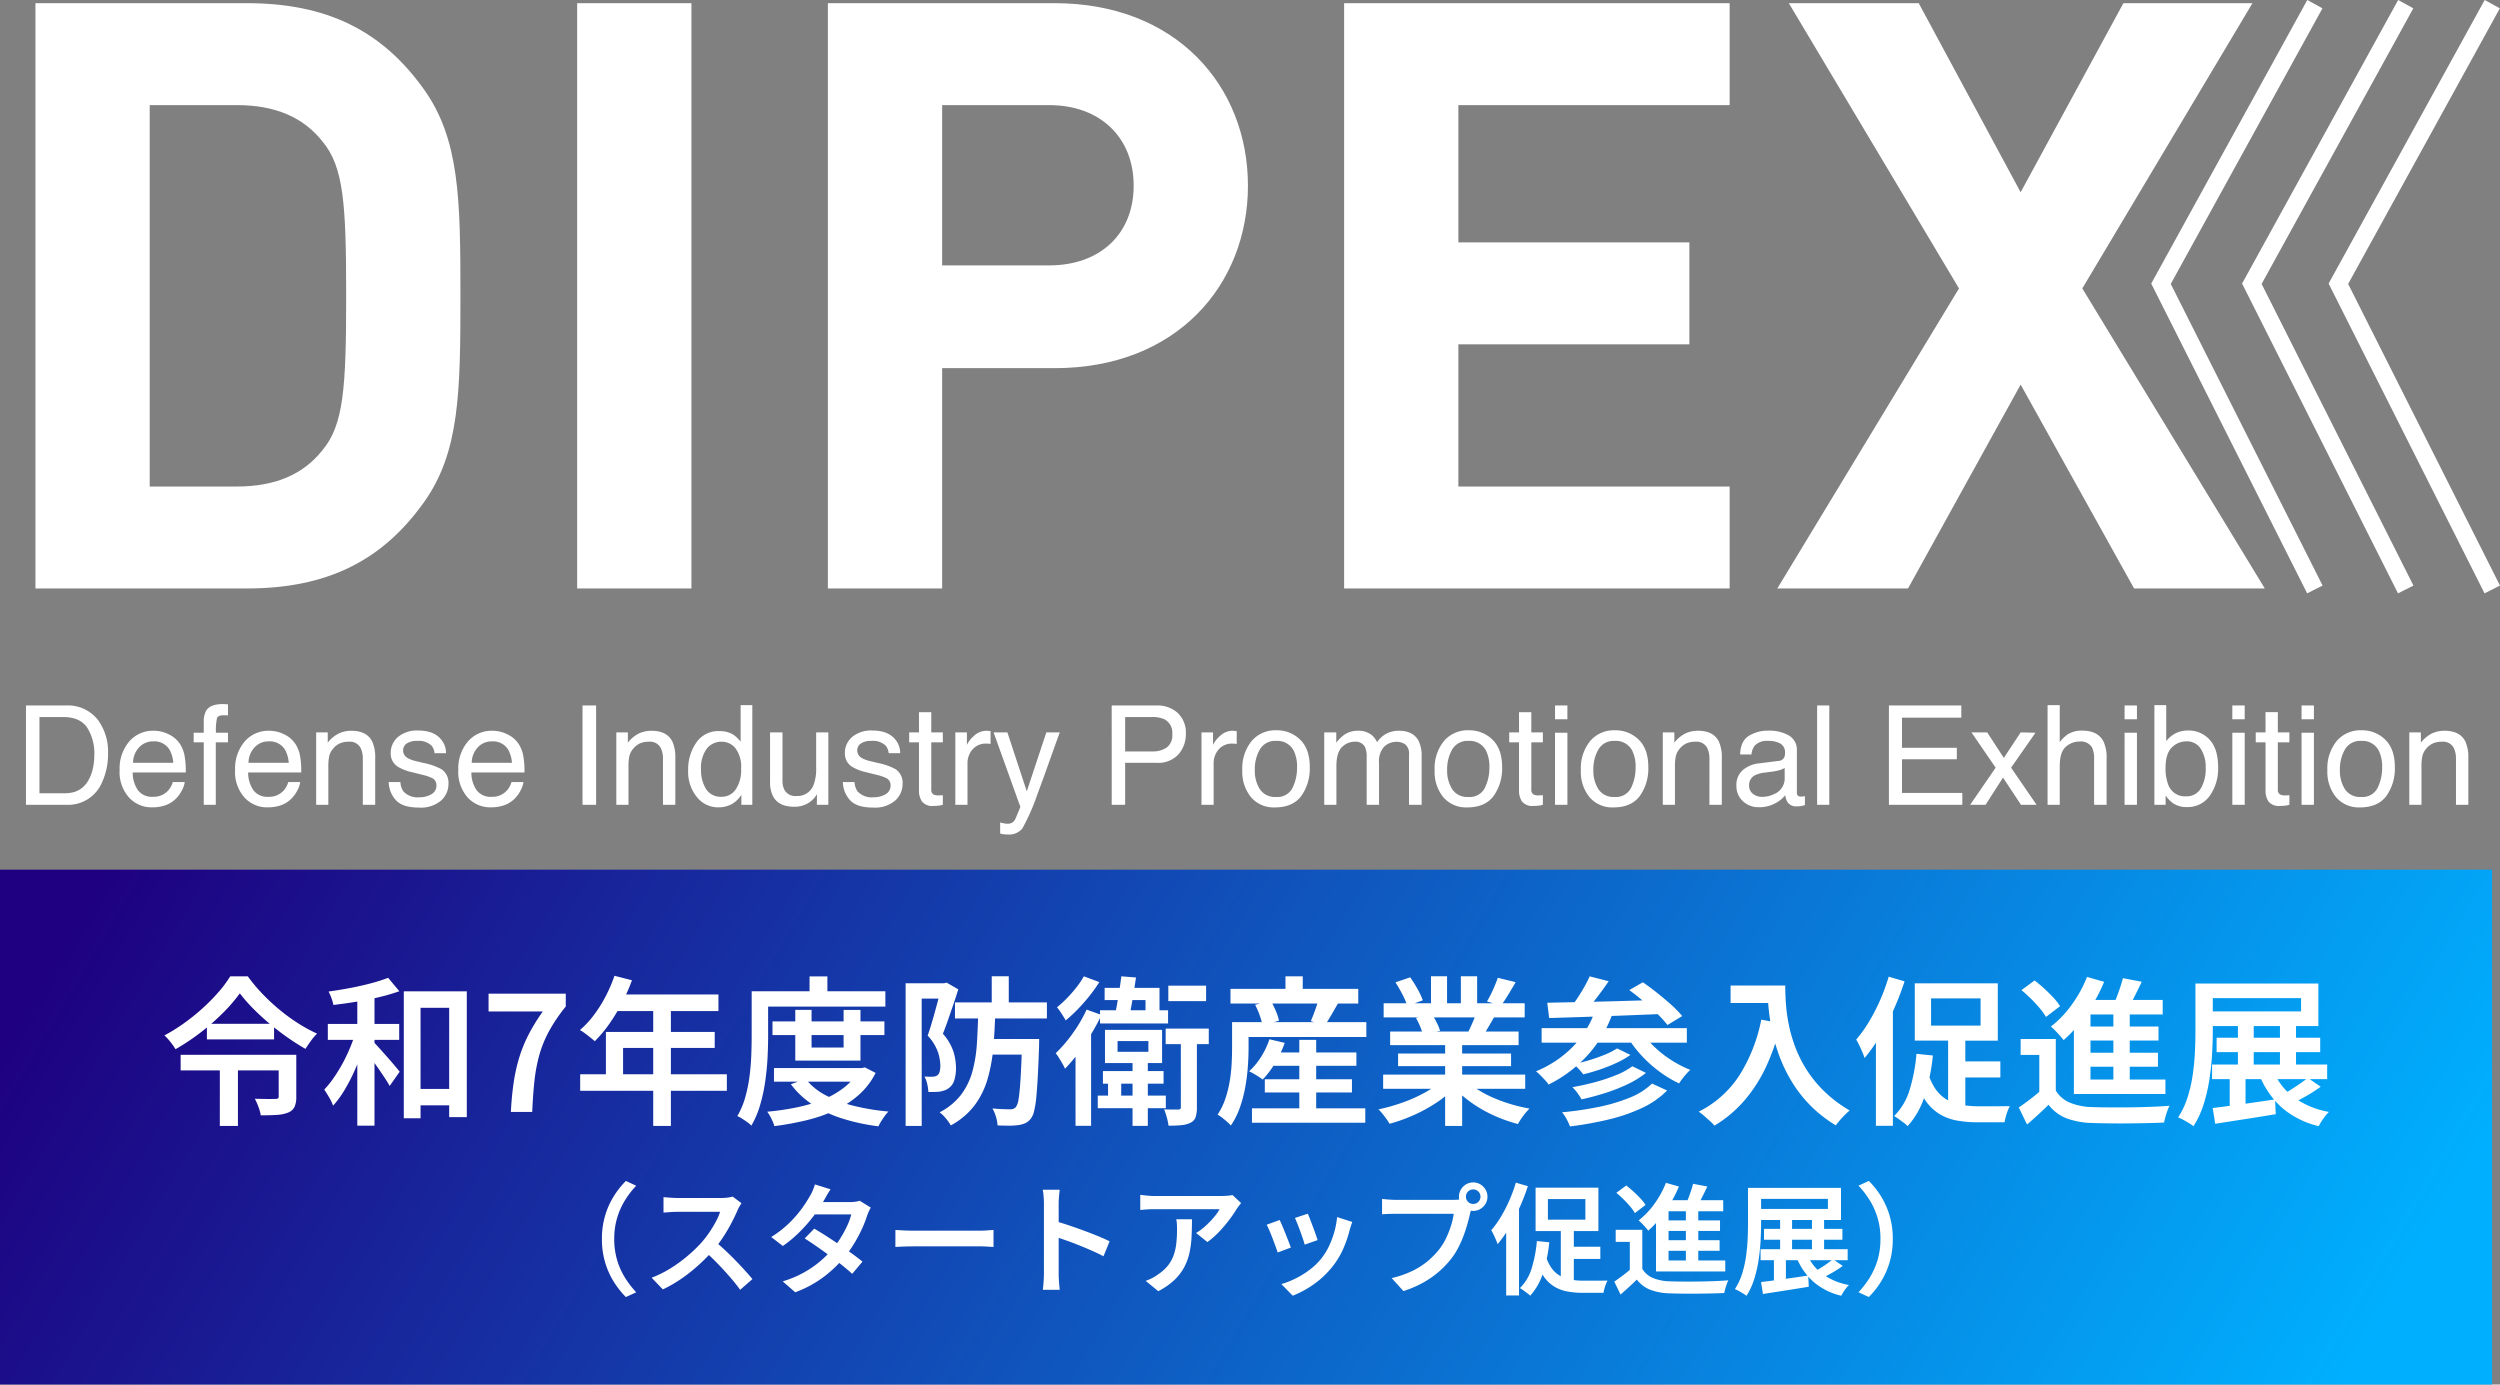
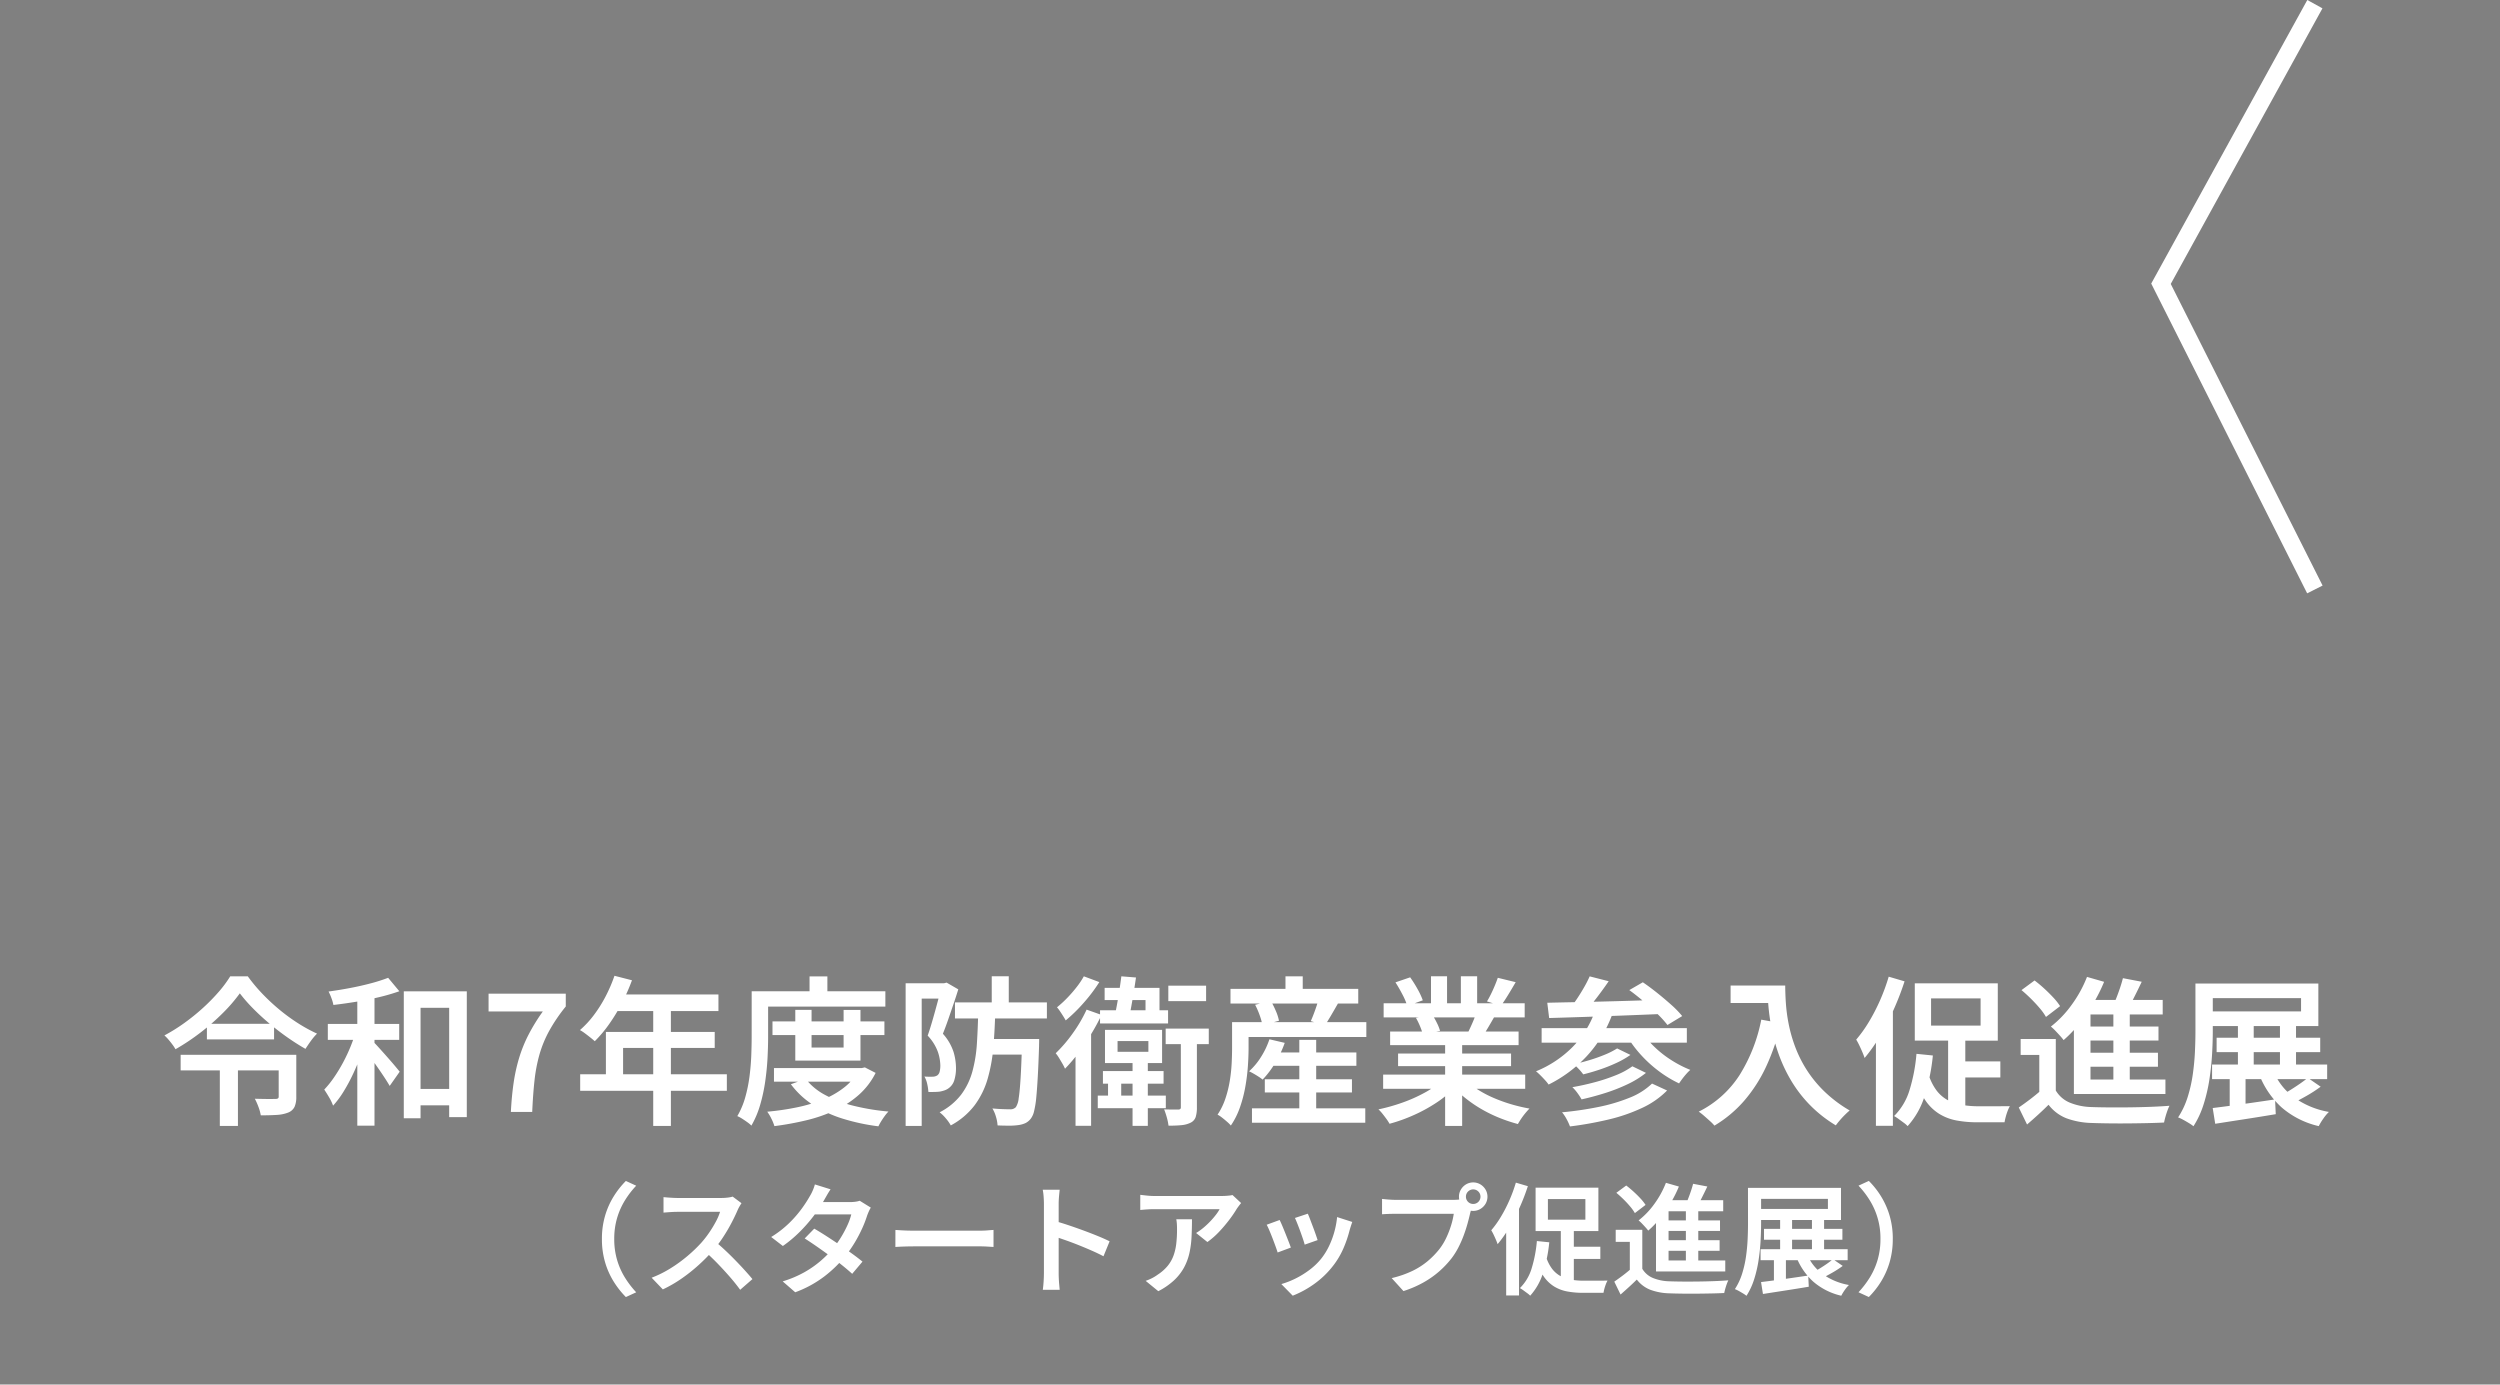
<svg xmlns="http://www.w3.org/2000/svg" width="577.838" height="320.014" viewBox="0 0 577.838 320.014">
  <rect x="0" y="0" width="577.838" height="320.014" fill="#808080" stroke="none" />
  <defs>
    <linearGradient id="a" x1="1" y1="0.5" x2="0" y2="0.379" gradientUnits="objectBoundingBox">
      <stop offset="0" stop-color="#00b0ff" />
      <stop offset="1" stop-color="#1e0080" />
    </linearGradient>
  </defs>
  <g transform="translate(-513 -95.986)">
    <g transform="translate(201.422 -108.252)">
-       <path d="M114-67.64c0-22.42-.19-36.29-8.55-47.88-9.69-13.49-22.42-19.76-40.85-19.76H15.77V0H64.6c18.43,0,31.16-6.27,40.85-19.76C113.81-31.35,114-45.22,114-67.64Zm-26.41,0c0,21.28-.57,29.83-5.51,35.72-4.37,5.51-10.83,8.36-19.76,8.36H42.18v-88.16H62.32c8.93,0,15.39,2.85,19.76,8.36C87.02-97.47,87.59-88.92,87.59-67.64ZM167.39,0V-135.28H140.98V0ZM296.02-93.1c0-22.99-16.53-42.18-44.65-42.18H198.93V0h26.41V-50.92h26.03C279.49-50.92,296.02-70.11,296.02-93.1Zm-26.41,0c0,11.02-7.6,18.43-19.57,18.43h-24.7v-37.05h24.7C262.01-111.72,269.61-104.12,269.61-93.1ZM407.36,0V-23.56h-62.7V-56.43h53.39V-79.99H344.66v-31.73h62.7v-23.56H318.25V0ZM531.05,0,488.87-69.35l39.33-65.93H498.37l-23.75,43.7-23.56-43.7H421.04l39.33,65.93L418.38,0h30.21l26.03-47.12L500.84,0Z" transform="translate(304 340.252)" fill="#fff" />
-       <path d="M11.25-2.656a8.594,8.594,0,0,0,2.594-.328,5.7,5.7,0,0,0,2.969-2.344,9.6,9.6,0,0,0,1.328-3.562,13.589,13.589,0,0,0,.234-2.406,11.205,11.205,0,0,0-1.7-6.625q-1.7-2.359-5.461-2.359H5.7V-2.656Zm-8.672-20.3h9.3a8.763,8.763,0,0,1,7.344,3.359,12.385,12.385,0,0,1,2.328,7.766,15.472,15.472,0,0,1-1.375,6.609A8.483,8.483,0,0,1,11.844,0H2.578Zm29.563,5.844a7.633,7.633,0,0,1,3.453.836,6.368,6.368,0,0,1,2.547,2.164,7.466,7.466,0,0,1,1.125,2.953,19.321,19.321,0,0,1,.25,3.688H27.25a7.157,7.157,0,0,0,1.2,4.086,4.029,4.029,0,0,0,3.484,1.539A4.5,4.5,0,0,0,35.453-3.3,4.9,4.9,0,0,0,36.516-5.25h2.766A5.825,5.825,0,0,1,38.555-3.2a7.308,7.308,0,0,1-1.383,1.852A6.554,6.554,0,0,1,34,.344a9.636,9.636,0,0,1-2.3.25,7.047,7.047,0,0,1-5.3-2.273,8.846,8.846,0,0,1-2.172-6.367,9.618,9.618,0,0,1,2.188-6.547A7.216,7.216,0,0,1,32.141-17.109ZM36.625-9.7a7.287,7.287,0,0,0-.8-2.922,4.084,4.084,0,0,0-3.859-2.031,4.278,4.278,0,0,0-3.25,1.4A5.283,5.283,0,0,0,27.328-9.7Zm7.047-9.578a5.015,5.015,0,0,1,.609-2.562q.984-1.438,3.8-1.437.266,0,.547.016t.641.047v2.563q-.438-.031-.633-.039t-.367-.008q-1.281,0-1.531.664a13.129,13.129,0,0,0-.25,3.383h2.781v2.219H46.453V0H43.672V-14.437H41.344v-2.219h2.328Zm15.156,2.172a7.633,7.633,0,0,1,3.453.836,6.368,6.368,0,0,1,2.547,2.164,7.466,7.466,0,0,1,1.125,2.953,19.321,19.321,0,0,1,.25,3.688H53.938a7.157,7.157,0,0,0,1.2,4.086,4.029,4.029,0,0,0,3.484,1.539A4.5,4.5,0,0,0,62.141-3.3,4.9,4.9,0,0,0,63.2-5.25h2.766A5.825,5.825,0,0,1,65.242-3.2a7.308,7.308,0,0,1-1.383,1.852A6.554,6.554,0,0,1,60.688.344a9.636,9.636,0,0,1-2.3.25,7.047,7.047,0,0,1-5.3-2.273,8.846,8.846,0,0,1-2.172-6.367,9.618,9.618,0,0,1,2.188-6.547A7.216,7.216,0,0,1,58.828-17.109ZM63.313-9.7a7.287,7.287,0,0,0-.8-2.922,4.084,4.084,0,0,0-3.859-2.031,4.278,4.278,0,0,0-3.25,1.4A5.283,5.283,0,0,0,54.016-9.7Zm6.344-7.031h2.672v2.375a7.494,7.494,0,0,1,2.516-2.109,6.708,6.708,0,0,1,2.953-.641q3.563,0,4.813,2.484a8.822,8.822,0,0,1,.688,3.891V0H80.438V-10.547a5.711,5.711,0,0,0-.453-2.469,2.747,2.747,0,0,0-2.719-1.562,5.536,5.536,0,0,0-1.641.2A4.225,4.225,0,0,0,73.594-13a4.14,4.14,0,0,0-.914,1.711,11.517,11.517,0,0,0-.211,2.523V0H69.656ZM89.125-5.25a4.09,4.09,0,0,0,.7,2.156,4.419,4.419,0,0,0,3.688,1.359,5.438,5.438,0,0,0,2.75-.68,2.257,2.257,0,0,0,1.188-2.1A1.8,1.8,0,0,0,96.5-6.156a11.332,11.332,0,0,0-2.406-.8l-2.234-.562A10.9,10.9,0,0,1,88.7-8.7a3.549,3.549,0,0,1-1.812-3.156A4.823,4.823,0,0,1,88.6-15.7a6.825,6.825,0,0,1,4.6-1.469q3.781,0,5.453,2.219a4.815,4.815,0,0,1,1.016,3.031H97.016a3.254,3.254,0,0,0-.672-1.734,4.285,4.285,0,0,0-3.359-1.109,4.016,4.016,0,0,0-2.414.609,1.91,1.91,0,0,0-.82,1.609,1.981,1.981,0,0,0,1.078,1.75,6.479,6.479,0,0,0,1.844.688l1.859.453a14.376,14.376,0,0,1,4.063,1.422,3.765,3.765,0,0,1,1.641,3.391,5.167,5.167,0,0,1-1.7,3.859A7.217,7.217,0,0,1,93.375.641q-3.734,0-5.289-1.7a6.411,6.411,0,0,1-1.664-4.2Zm21.3-11.859a7.633,7.633,0,0,1,3.453.836,6.368,6.368,0,0,1,2.547,2.164,7.466,7.466,0,0,1,1.125,2.953,19.321,19.321,0,0,1,.25,3.688H105.531a7.157,7.157,0,0,0,1.2,4.086,4.029,4.029,0,0,0,3.484,1.539A4.5,4.5,0,0,0,113.734-3.3,4.9,4.9,0,0,0,114.8-5.25h2.766a5.825,5.825,0,0,1-.727,2.055,7.308,7.308,0,0,1-1.383,1.852A6.554,6.554,0,0,1,112.281.344a9.636,9.636,0,0,1-2.3.25,7.047,7.047,0,0,1-5.3-2.273,8.846,8.846,0,0,1-2.172-6.367,9.618,9.618,0,0,1,2.188-6.547A7.216,7.216,0,0,1,110.422-17.109ZM114.906-9.7a7.287,7.287,0,0,0-.8-2.922,4.084,4.084,0,0,0-3.859-2.031,4.278,4.278,0,0,0-3.25,1.4A5.283,5.283,0,0,0,105.609-9.7Zm16.313-13.25h3.141V0h-3.141Zm7.813,6.219H141.7v2.375a7.494,7.494,0,0,1,2.516-2.109,6.708,6.708,0,0,1,2.953-.641q3.563,0,4.813,2.484a8.822,8.822,0,0,1,.688,3.891V0h-2.859V-10.547a5.711,5.711,0,0,0-.453-2.469,2.747,2.747,0,0,0-2.719-1.562,5.536,5.536,0,0,0-1.641.2A4.225,4.225,0,0,0,142.969-13a4.14,4.14,0,0,0-.914,1.711,11.517,11.517,0,0,0-.211,2.523V0h-2.812Zm19.578,8.563a8.3,8.3,0,0,0,1.141,4.5,4,4,0,0,0,3.656,1.813,3.851,3.851,0,0,0,3.211-1.68,7.933,7.933,0,0,0,1.258-4.82,7.128,7.128,0,0,0-1.3-4.7,4.045,4.045,0,0,0-3.2-1.523,4.228,4.228,0,0,0-3.445,1.625A7.443,7.443,0,0,0,158.609-8.172Zm4.234-8.859a5.954,5.954,0,0,1,3.219.813,7.561,7.561,0,0,1,1.7,1.641v-8.453h2.7V0h-2.531V-2.328a6.085,6.085,0,0,1-2.328,2.234,6.664,6.664,0,0,1-3.078.688,6.233,6.233,0,0,1-4.844-2.352,9.194,9.194,0,0,1-2.047-6.258,10.8,10.8,0,0,1,1.867-6.336A6.113,6.113,0,0,1,162.844-17.031Zm14.594.3V-5.625a4.684,4.684,0,0,0,.406,2.094,2.835,2.835,0,0,0,2.8,1.5,3.953,3.953,0,0,0,4-2.625,10.415,10.415,0,0,0,.578-3.859v-8.219h2.813V0h-2.656l.031-2.469a5.673,5.673,0,0,1-1.359,1.609A5.982,5.982,0,0,1,180.141.453q-3.578,0-4.875-2.391a7.12,7.12,0,0,1-.7-3.422V-16.734ZM194.094-5.25a4.09,4.09,0,0,0,.7,2.156,4.419,4.419,0,0,0,3.688,1.359,5.438,5.438,0,0,0,2.75-.68,2.257,2.257,0,0,0,1.188-2.1,1.8,1.8,0,0,0-.953-1.641,11.332,11.332,0,0,0-2.406-.8l-2.234-.562A10.9,10.9,0,0,1,193.672-8.7a3.549,3.549,0,0,1-1.812-3.156A4.823,4.823,0,0,1,193.57-15.7a6.825,6.825,0,0,1,4.6-1.469q3.781,0,5.453,2.219a4.815,4.815,0,0,1,1.016,3.031h-2.656a3.254,3.254,0,0,0-.672-1.734,4.285,4.285,0,0,0-3.359-1.109,4.016,4.016,0,0,0-2.414.609,1.91,1.91,0,0,0-.82,1.609A1.981,1.981,0,0,0,195.8-10.8a6.479,6.479,0,0,0,1.844.688l1.859.453a14.376,14.376,0,0,1,4.063,1.422A3.765,3.765,0,0,1,205.2-4.844a5.167,5.167,0,0,1-1.7,3.859A7.217,7.217,0,0,1,198.344.641q-3.734,0-5.289-1.7a6.411,6.411,0,0,1-1.664-4.2Zm14.891-16.156h2.844v4.672H214.5v2.3h-2.672V-3.516a1.182,1.182,0,0,0,.594,1.172,2.524,2.524,0,0,0,1.094.172q.2,0,.438-.008t.547-.039V0a6.279,6.279,0,0,1-1.008.2,9.582,9.582,0,0,1-1.133.063,3.053,3.053,0,0,1-2.672-1.008,4.479,4.479,0,0,1-.7-2.617V-14.437h-2.266v-2.3h2.266Zm8.406,4.672h2.672v2.891a6.386,6.386,0,0,1,1.609-2.055,4.173,4.173,0,0,1,2.953-1.211q.078,0,.266.016t.641.063v2.969a4.2,4.2,0,0,0-.461-.062q-.211-.016-.461-.016a4.014,4.014,0,0,0-3.266,1.367A4.772,4.772,0,0,0,220.2-9.625V0h-2.812Zm21.031,0h3.109q-.594,1.609-2.641,7.344-1.531,4.313-2.562,7.031a47.535,47.535,0,0,1-3.437,7.813,3.929,3.929,0,0,1-3.437,1.406,6.745,6.745,0,0,1-.914-.047,7.22,7.22,0,0,1-.789-.172V4.078a9.7,9.7,0,0,0,1.063.25,4.147,4.147,0,0,0,.578.047,2.024,2.024,0,0,0,1.148-.258,2.378,2.378,0,0,0,.617-.633q.078-.125.563-1.281t.7-1.719l-6.187-17.219h3.188l4.484,13.625Zm15.109-6.219h10.328a7,7,0,0,1,4.938,1.727,6.265,6.265,0,0,1,1.875,4.852A7.053,7.053,0,0,1,269-11.7,6.335,6.335,0,0,1,263.859-9.7h-7.219V0h-3.109Zm14,6.594a3.453,3.453,0,0,0-1.875-3.437,6.77,6.77,0,0,0-2.828-.484h-6.187v7.953h6.188a5.914,5.914,0,0,0,3.4-.891A3.529,3.529,0,0,0,267.531-16.359Zm6.75-.375h2.672v2.891a6.387,6.387,0,0,1,1.609-2.055,4.173,4.173,0,0,1,2.953-1.211q.078,0,.266.016t.641.063v2.969a4.2,4.2,0,0,0-.461-.062q-.211-.016-.461-.016a4.014,4.014,0,0,0-3.266,1.367,4.772,4.772,0,0,0-1.141,3.148V0h-2.812ZM291.5-1.812a3.879,3.879,0,0,0,3.836-2.117,10.548,10.548,0,0,0,1.039-4.711,8.388,8.388,0,0,0-.75-3.812,4.219,4.219,0,0,0-4.094-2.312,4.037,4.037,0,0,0-3.75,1.969,9.126,9.126,0,0,0-1.172,4.75,7.938,7.938,0,0,0,1.172,4.453A4.127,4.127,0,0,0,291.5-1.812Zm.109-15.406a7.578,7.578,0,0,1,5.469,2.156q2.234,2.156,2.234,6.344a10.884,10.884,0,0,1-1.969,6.688Q295.375.609,291.234.609a6.9,6.9,0,0,1-5.484-2.336A9.227,9.227,0,0,1,283.719-8a9.982,9.982,0,0,1,2.141-6.719A7.184,7.184,0,0,1,291.609-17.219Zm11.047.484h2.781v2.375a9.348,9.348,0,0,1,1.813-1.8,5.451,5.451,0,0,1,3.156-.953,4.967,4.967,0,0,1,3.219.984,5.145,5.145,0,0,1,1.25,1.656,6.079,6.079,0,0,1,2.2-1.992,6.145,6.145,0,0,1,2.844-.648q3.375,0,4.594,2.438a7.967,7.967,0,0,1,.656,3.531V0H322.25V-11.625a2.708,2.708,0,0,0-.836-2.3,3.308,3.308,0,0,0-2.039-.625,4.048,4.048,0,0,0-2.852,1.109,4.872,4.872,0,0,0-1.2,3.7V0h-2.859V-10.922a5.675,5.675,0,0,0-.406-2.484,2.477,2.477,0,0,0-2.391-1.172,4.125,4.125,0,0,0-2.9,1.234q-1.3,1.234-1.3,4.469V0h-2.812Zm33.3,14.922a3.879,3.879,0,0,0,3.836-2.117,10.548,10.548,0,0,0,1.039-4.711,8.388,8.388,0,0,0-.75-3.812,4.219,4.219,0,0,0-4.094-2.312,4.037,4.037,0,0,0-3.75,1.969,9.126,9.126,0,0,0-1.172,4.75,7.938,7.938,0,0,0,1.172,4.453A4.127,4.127,0,0,0,335.953-1.812Zm.109-15.406a7.578,7.578,0,0,1,5.469,2.156q2.234,2.156,2.234,6.344A10.884,10.884,0,0,1,341.8-2.031Q339.828.609,335.688.609A6.9,6.9,0,0,1,330.2-1.727,9.227,9.227,0,0,1,328.172-8a9.982,9.982,0,0,1,2.141-6.719A7.184,7.184,0,0,1,336.063-17.219Zm11.609-4.187h2.844v4.672h2.672v2.3h-2.672V-3.516a1.182,1.182,0,0,0,.594,1.172,2.524,2.524,0,0,0,1.094.172q.2,0,.438-.008t.547-.039V0a6.278,6.278,0,0,1-1.008.2,9.582,9.582,0,0,1-1.133.063,3.053,3.053,0,0,1-2.672-1.008,4.479,4.479,0,0,1-.7-2.617V-14.437h-2.266v-2.3h2.266ZM356-16.656h2.859V0H356Zm0-6.3h2.859v3.188H356ZM369.75-1.812a3.879,3.879,0,0,0,3.836-2.117,10.548,10.548,0,0,0,1.039-4.711,8.388,8.388,0,0,0-.75-3.812,4.219,4.219,0,0,0-4.094-2.312,4.037,4.037,0,0,0-3.75,1.969,9.126,9.126,0,0,0-1.172,4.75,7.938,7.938,0,0,0,1.172,4.453A4.127,4.127,0,0,0,369.75-1.812Zm.109-15.406a7.578,7.578,0,0,1,5.469,2.156q2.234,2.156,2.234,6.344a10.884,10.884,0,0,1-1.969,6.688Q373.625.609,369.484.609A6.9,6.9,0,0,1,364-1.727,9.227,9.227,0,0,1,361.969-8a9.982,9.982,0,0,1,2.141-6.719A7.184,7.184,0,0,1,369.859-17.219Zm11.047.484h2.672v2.375a7.494,7.494,0,0,1,2.516-2.109,6.708,6.708,0,0,1,2.953-.641q3.563,0,4.813,2.484a8.822,8.822,0,0,1,.688,3.891V0h-2.859V-10.547a5.711,5.711,0,0,0-.453-2.469,2.747,2.747,0,0,0-2.719-1.562,5.536,5.536,0,0,0-1.641.2A4.225,4.225,0,0,0,384.844-13a4.14,4.14,0,0,0-.914,1.711,11.517,11.517,0,0,0-.211,2.523V0h-2.812ZM400.859-4.453a2.316,2.316,0,0,0,.891,1.922,3.3,3.3,0,0,0,2.109.7,6.413,6.413,0,0,0,2.875-.687,3.869,3.869,0,0,0,2.344-3.734V-8.516a4.812,4.812,0,0,1-1.328.547,11.317,11.317,0,0,1-1.594.313l-1.7.219a6.514,6.514,0,0,0-2.3.641A2.5,2.5,0,0,0,400.859-4.453Zm6.813-5.687a1.528,1.528,0,0,0,1.3-.812,2.472,2.472,0,0,0,.188-1.078,2.284,2.284,0,0,0-1.023-2.086,5.491,5.491,0,0,0-2.93-.648,3.723,3.723,0,0,0-3.125,1.188,3.907,3.907,0,0,0-.672,1.953h-2.625q.078-3.094,2.008-4.3a8.244,8.244,0,0,1,4.477-1.211,9.108,9.108,0,0,1,4.8,1.125,3.817,3.817,0,0,1,1.828,3.5v9.641a1.234,1.234,0,0,0,.18.7.867.867,0,0,0,.758.266q.188,0,.422-.023t.5-.07V.078a7.834,7.834,0,0,1-1,.234,7.308,7.308,0,0,1-.937.047A2.313,2.313,0,0,1,409.7-.672a3.98,3.98,0,0,1-.484-1.547A7.156,7.156,0,0,1,406.75-.266,7.636,7.636,0,0,1,403.2.563a5.274,5.274,0,0,1-3.8-1.414,4.7,4.7,0,0,1-1.477-3.539A4.558,4.558,0,0,1,399.375-8a6.914,6.914,0,0,1,3.813-1.578Zm8.906-12.812h2.813V0h-2.812Zm16.594,0h16.734v2.813H436.2v6.969h12.672v2.656H436.2v7.781h13.938V0H433.172Zm19.078,6.219h3.641l3.844,5.891,3.891-5.891,3.422.078-5.641,8.078L467.3,0H463.7l-4.156-6.281L455.516,0h-3.562l5.891-8.578Zm17.594-6.3h2.813v8.563a8.12,8.12,0,0,1,1.8-1.781,6.062,6.062,0,0,1,3.391-.891q3.641,0,4.938,2.547a8.685,8.685,0,0,1,.7,3.859V0h-2.891V-10.547a5.9,5.9,0,0,0-.469-2.7,3,3,0,0,0-2.875-1.375,4.789,4.789,0,0,0-3.172,1.2q-1.422,1.2-1.422,4.547V0h-2.812Zm17.8,6.375H490.5V0h-2.859Zm0-6.3H490.5v3.188h-2.859Zm6.891-.078h2.734V-14.7a6.236,6.236,0,0,1,2.2-1.836,6.194,6.194,0,0,1,2.781-.633,6.52,6.52,0,0,1,5.07,2.148q1.945,2.148,1.945,6.336a10.866,10.866,0,0,1-1.922,6.594A6.234,6.234,0,0,1,502.016.531,5.459,5.459,0,0,1,498.8-.391a7.773,7.773,0,0,1-1.672-1.75V0h-2.594Zm7.313,21.078a3.758,3.758,0,0,0,3.414-1.812,8.924,8.924,0,0,0,1.133-4.781,7.848,7.848,0,0,0-1.133-4.375,3.73,3.73,0,0,0-3.336-1.734,4.653,4.653,0,0,0-3.367,1.422q-1.445,1.422-1.445,4.688a10.359,10.359,0,0,0,.594,3.828A4.1,4.1,0,0,0,501.844-1.953Zm10.7-14.7h2.859V0h-2.859Zm0-6.3h2.859v3.188h-2.859Zm7.672,1.547h2.844v4.672h2.672v2.3h-2.672V-3.516a1.182,1.182,0,0,0,.594,1.172,2.524,2.524,0,0,0,1.094.172q.2,0,.438-.008t.547-.039V0a6.279,6.279,0,0,1-1.008.2,9.581,9.581,0,0,1-1.133.063,3.053,3.053,0,0,1-2.672-1.008,4.479,4.479,0,0,1-.7-2.617V-14.437h-2.266v-2.3h2.266Zm8.328,4.75h2.859V0h-2.859Zm0-6.3h2.859v3.188h-2.859ZM542.3-1.812a3.879,3.879,0,0,0,3.836-2.117,10.548,10.548,0,0,0,1.039-4.711,8.388,8.388,0,0,0-.75-3.812,4.219,4.219,0,0,0-4.094-2.312,4.037,4.037,0,0,0-3.75,1.969,9.126,9.126,0,0,0-1.172,4.75,7.938,7.938,0,0,0,1.172,4.453A4.127,4.127,0,0,0,542.3-1.812Zm.109-15.406a7.578,7.578,0,0,1,5.469,2.156q2.234,2.156,2.234,6.344a10.884,10.884,0,0,1-1.969,6.688Q546.172.609,542.031.609a6.9,6.9,0,0,1-5.484-2.336A9.227,9.227,0,0,1,534.516-8a9.982,9.982,0,0,1,2.141-6.719A7.184,7.184,0,0,1,542.406-17.219Zm11.047.484h2.672v2.375a7.494,7.494,0,0,1,2.516-2.109,6.709,6.709,0,0,1,2.953-.641q3.563,0,4.813,2.484a8.822,8.822,0,0,1,.688,3.891V0h-2.859V-10.547a5.711,5.711,0,0,0-.453-2.469,2.747,2.747,0,0,0-2.719-1.562,5.536,5.536,0,0,0-1.641.2A4.225,4.225,0,0,0,557.391-13a4.14,4.14,0,0,0-.914,1.711,11.517,11.517,0,0,0-.211,2.523V0h-2.812Z" transform="translate(315 390.252)" fill="#fff" />
-     </g>
-     <rect width="576" height="119" transform="translate(513 297)" fill="url(#a)" />
+       </g>
    <path d="M-232.877-27.418a36.827,36.827,0,0,1-3.866,4.494,52.352,52.352,0,0,1-5.135,4.506,51.32,51.32,0,0,1-5.868,3.92,9.144,9.144,0,0,0-.681-1.046q-.433-.588-.922-1.164a9.139,9.139,0,0,0-.959-.984,40.279,40.279,0,0,0,4.636-2.892,47.917,47.917,0,0,0,4.285-3.471,43.793,43.793,0,0,0,3.631-3.705,26.924,26.924,0,0,0,2.663-3.594h4.06a37.824,37.824,0,0,0,3.355,4.021,46.559,46.559,0,0,0,3.951,3.681,42.415,42.415,0,0,0,4.309,3.144,35.78,35.78,0,0,0,4.39,2.4,13.758,13.758,0,0,0-1.436,1.7q-.681.947-1.238,1.826-2.108-1.2-4.266-2.719t-4.2-3.249q-2.04-1.726-3.754-3.477A36.167,36.167,0,0,1-232.877-27.418Zm-7.609,7.039h15.526v3.6h-15.526Zm-6.07,7.167h24.85v3.6h-24.85Zm22.659,0h4.072v9.725a5.609,5.609,0,0,1-.389,2.276A2.736,2.736,0,0,1-221.7.138a8.451,8.451,0,0,1-2.656.544q-1.568.1-3.677.1a10.075,10.075,0,0,0-.544-1.968,15.221,15.221,0,0,0-.829-1.869q.973.025,1.941.043t1.733.012q.765-.006,1.024-.006a1.357,1.357,0,0,0,.642-.123.506.506,0,0,0,.173-.456Zm-13.6.879h4.184V3.222H-237.5Zm43.955,7.006h11.195v3.8h-11.195Zm-1.436-22.549h14.563V1.2h-4.073V-24.076h-6.615V1.457h-3.875Zm-10.745.041h3.973v31h-3.973Zm-6.815,7.495h16.5v3.676h-16.5Zm6.567,1.387,2.673.915q-.6,2.221-1.454,4.559t-1.891,4.571a40.51,40.51,0,0,1-2.225,4.152,21.7,21.7,0,0,1-2.454,3.3,10.693,10.693,0,0,0-.915-1.919q-.619-1.052-1.126-1.8A22.356,22.356,0,0,0-211.1-7.994,36.534,36.534,0,0,0-209-11.453a38.673,38.673,0,0,0,1.761-3.766A33.461,33.461,0,0,0-205.975-18.953Zm7.377-12.056,2.587,3.107a45.469,45.469,0,0,1-4.7,1.37q-2.584.617-5.3,1.061t-5.241.74a8.912,8.912,0,0,0-.445-1.56,13.708,13.708,0,0,0-.668-1.547q2.441-.333,4.981-.814t4.821-1.092A38.3,38.3,0,0,0-198.6-31.009ZM-202.1-16.3q.345.32.992,1.029t1.424,1.578q.777.869,1.541,1.744t1.356,1.59q.592.715.863,1.047l-2.314,3.293q-.469-.827-1.22-1.968t-1.6-2.355q-.85-1.214-1.639-2.287t-1.319-1.764ZM-170.228,0q.185-3.648.635-6.717a39.771,39.771,0,0,1,1.282-5.806,32.31,32.31,0,0,1,2.176-5.356,42.789,42.789,0,0,1,3.3-5.357h-12.548v-4.1h17.844v2.959a38.376,38.376,0,0,0-3.835,5.646,26.672,26.672,0,0,0-2.256,5.492,36.769,36.769,0,0,0-1.14,6.01q-.351,3.218-.524,7.227Zm23.945-31.478,4.048,1.039A45.265,45.265,0,0,1-144.6-25.1a40.949,40.949,0,0,1-2.953,4.848,29.433,29.433,0,0,1-3.28,3.9q-.383-.347-1.009-.848t-1.269-.978a9.711,9.711,0,0,0-1.151-.749A22.36,22.36,0,0,0-151.04-22.4a30.5,30.5,0,0,0,2.718-4.328A34.467,34.467,0,0,0-146.283-31.478Zm.406,4.326h23.627v3.825H-147.8Zm-2.388,8.649h25.152v3.7H-144.29v8.045h-3.974Zm-5.943,9.791h33.9v3.825h-33.9Zm16.881-16.459h4.085V3.222h-4.085Zm27.567,4.239h25.87v3.155h-25.87Zm.343,10.779h20.564V-7.01h-20.564Zm4.927-13.437h3.762V-14.9h7.406V-23.59h3.9v11.717h-15.067Zm14.61,13.437h.779l.693-.149,2.488,1.274a16.9,16.9,0,0,1-3.9,5.089A22.731,22.731,0,0,1-95.277-.386a35.179,35.179,0,0,1-6.622,2.3,67.75,67.75,0,0,1-7.414,1.357,10.69,10.69,0,0,0-.7-1.721,10.019,10.019,0,0,0-.959-1.609,60.419,60.419,0,0,0,6.819-1,35.161,35.161,0,0,0,6.1-1.824A19.933,19.933,0,0,0-93.144-5.7a11.948,11.948,0,0,0,3.266-3.926Zm-12.215,2.51a14.254,14.254,0,0,0,4.536,3.731,27.932,27.932,0,0,0,6.563,2.487A52.4,52.4,0,0,0-82.952-.1a8.823,8.823,0,0,0-.86,1.028q-.452.619-.836,1.244a12.363,12.363,0,0,0-.631,1.145,47.36,47.36,0,0,1-8.328-1.794,27.784,27.784,0,0,1-6.829-3.186,19.657,19.657,0,0,1-5.074-4.747Zm.9-23.687h4.123v5.419h-4.123ZM-112.625-27.9h28.958v3.552h-28.958Zm-1.943,0h3.8V-17.41q0,2.233-.136,4.9t-.537,5.466a38.812,38.812,0,0,1-1.172,5.423,21.54,21.54,0,0,1-2.018,4.774,7.125,7.125,0,0,0-.928-.774q-.606-.439-1.231-.835a6.732,6.732,0,0,0-1.1-.582,18.406,18.406,0,0,0,1.826-4.317,33.249,33.249,0,0,0,.987-4.811q.321-2.467.413-4.848t.092-4.4Zm46.986,2.578h21.248v3.713H-67.582Zm7.413,8.463h9.487v3.6h-9.487Zm1.088-14.5h3.936v7.352h-3.936Zm7.012,14.5h3.949v.3q0,.3-.012.711t-.012.668q-.135,4.13-.3,7.064T-48.8-3.234a21.48,21.48,0,0,1-.5,3.077,4.485,4.485,0,0,1-.715,1.647,3.547,3.547,0,0,1-1.266,1.081,5.709,5.709,0,0,1-1.574.451,13.755,13.755,0,0,1-2.126.143q-1.312.006-2.755-.055A8.565,8.565,0,0,0-58.1,1.131a7.921,7.921,0,0,0-.829-1.944q1.317.123,2.437.16t1.675.037A1.674,1.674,0,0,0-53.5-1.122a4.635,4.635,0,0,0,.641-2.015q.258-1.572.449-4.727t.338-8.294ZM-62.2-23.322h3.936q-.111,4.368-.444,8.309a37.725,37.725,0,0,1-1.313,7.326,19.121,19.121,0,0,1-3,6.117,17.039,17.039,0,0,1-5.527,4.68A9.092,9.092,0,0,0-69.679,1.5,9.04,9.04,0,0,0-71.126.077a14.69,14.69,0,0,0,4.976-4.086,15.93,15.93,0,0,0,2.6-5.368,32.123,32.123,0,0,0,1.041-6.49Q-62.287-19.374-62.2-23.322Zm-16.785-6.429h9.323V-26.2h-5.61V3.222h-3.713Zm8.209,0h.693l.569-.149,2.7,1.559q-.5,1.616-1.115,3.424t-1.226,3.578q-.616,1.77-1.219,3.262a11.711,11.711,0,0,1,2.462,4.2,13.193,13.193,0,0,1,.566,3.63,9.377,9.377,0,0,1-.4,2.944A3.5,3.5,0,0,1-69.028-5.5a3.536,3.536,0,0,1-.987.518,7.165,7.165,0,0,1-1.135.284q-.542.062-1.226.074t-1.35,0a11.047,11.047,0,0,0-.26-1.8,6.052,6.052,0,0,0-.655-1.764q.553.037,1.02.043t.836-.006a2.052,2.052,0,0,0,1.145-.32,1.5,1.5,0,0,0,.523-.874,5.7,5.7,0,0,0,.154-1.4,10.373,10.373,0,0,0-.572-3.147,10.78,10.78,0,0,0-2.356-3.751q.443-1.257.892-2.775t.867-3.036q.418-1.518.769-2.85t.584-2.245Zm37.394,20.3h14.018v2.908H-33.383Zm-1.194,5.675h15.73V-.869h-15.73ZM-32.2-8.3h3.044v5.81H-32.2Zm-.789-20.38h12.681v6.948h-3.23v-4.139h-9.451Zm-1.059,5.166h15.723v3.057H-34.051Zm4.927-7.839,3.379.272q-.222,1.555-.5,3.275t-.567,3.318q-.29,1.6-.549,2.806h-3.428q.308-1.271.617-2.936t.58-3.429Q-29.321-29.812-29.124-31.354ZM-30-16.385v2.478h7.125v-2.478Zm-2.908-2.585h13.2V-11.3h-13.2Zm6.373,7.1h3.528V3.21h-3.528Zm8.268-17.319h8.733v3.565h-8.733Zm-.616,9.916h9.966v3.6h-9.966Zm3.508,1.66h3.713V-1.082a7.4,7.4,0,0,1-.278,2.244A2.269,2.269,0,0,1-13.117,2.48a5.873,5.873,0,0,1-2.117.569q-1.252.124-2.99.124A12.2,12.2,0,0,0-18.606,1.3,17.711,17.711,0,0,0-19.237-.6q1.082.037,2.03.043t1.268-.006A.653.653,0,0,0-15.49-.7a.6.6,0,0,0,.117-.419ZM-37.794-31.355l3.577,1.337A36.408,36.408,0,0,1-37.8-25.261a36.363,36.363,0,0,1-4.183,4.1q-.223-.409-.581-.978t-.742-1.139A8.727,8.727,0,0,0-44-24.192a25.357,25.357,0,0,0,2.355-2.157,30.311,30.311,0,0,0,2.2-2.534A18.449,18.449,0,0,0-37.794-31.355Zm.64,7.7L-33.7-22.43a48.764,48.764,0,0,1-2.442,4.491q-1.394,2.283-2.936,4.337a35.685,35.685,0,0,1-3.071,3.608,9.462,9.462,0,0,0-.563-1.114q-.39-.681-.816-1.374a8.287,8.287,0,0,0-.773-1.089,32.377,32.377,0,0,0,3.932-4.592A32.911,32.911,0,0,0-37.154-23.655Zm-2.565,7.708,3.59-3.6.013.049V3.2h-3.6Zm44.5,2.191H25.2v3.081H4.776ZM4.035-7.565h20.14V-4.5H4.035ZM1.065-.834H27.257V2.482H1.065ZM12.009-16.663h3.9V1.208h-3.9ZM5.1-16.8l3.54.829a24.971,24.971,0,0,1-2.233,4.687,21.622,21.622,0,0,1-2.874,3.8,10.015,10.015,0,0,0-.922-.662q-.563-.365-1.17-.712T.394-9.4a15.322,15.322,0,0,0,2.775-3.334A18.576,18.576,0,0,0,5.1-16.8Zm-6.457-3.967H27.5v3.44H-1.353ZM-3.9-28.449H25.631v3.379H-3.9ZM8.811-31.355H12.8v4.909H8.811ZM-3.532-20.766H.28v5.971q0,1.912-.16,4.233A44.86,44.86,0,0,1-.473-5.81a30.584,30.584,0,0,1-1.24,4.745,17.679,17.679,0,0,1-2.1,4.2,8.268,8.268,0,0,0-.873-.866q-.576-.508-1.176-.972A6.6,6.6,0,0,0-6.887.622,15.557,15.557,0,0,0-5.08-3.083a26.052,26.052,0,0,0,1.011-4.07,36.041,36.041,0,0,0,.438-4.033q.1-1.967.1-3.632Zm5.329-4,3.59-.953a18.682,18.682,0,0,1,1.195,2.366,10.9,10.9,0,0,1,.727,2.267L3.47-20.033a12.1,12.1,0,0,0-.609-2.28A18.748,18.748,0,0,0,1.8-24.765Zm14.646-1.287,4.507.965q-.8,1.406-1.592,2.755T17.926-20.02L14.658-21q.332-.74.671-1.627t.64-1.787Q16.27-25.311,16.442-26.051ZM31.385-8.638H64.221v3.28H31.385ZM31.5-25.131H64.1v3.28H31.5ZM33-18.592H62.692v3.143H33Zm1.838,5.082H60.953V-10.6H34.838Zm10.874-3.522h3.936V3.222H45.712ZM42.445-31.367h3.713v7.795H42.445Zm6.905,0h3.763v7.572H49.35ZM44.874-7.214l3.144,1.435a22.745,22.745,0,0,1-4.212,3.564A36.03,36.03,0,0,1,38.516.7,37.95,37.95,0,0,1,32.861,2.73a9.907,9.907,0,0,0-.718-1.12Q31.7,1,31.221.4a9.015,9.015,0,0,0-.922-1,42.32,42.32,0,0,0,5.543-1.564,34.691,34.691,0,0,0,5.136-2.291A18.835,18.835,0,0,0,44.874-7.214Zm5.65-.087A17.5,17.5,0,0,0,53.3-5.151a25.581,25.581,0,0,0,3.556,1.872A36.018,36.018,0,0,0,60.923-1.8,38.389,38.389,0,0,0,65.21-.786q-.434.433-.953,1.058a15.688,15.688,0,0,0-.972,1.3q-.452.675-.749,1.219a36.342,36.342,0,0,1-4.317-1.442,32.494,32.494,0,0,1-4.093-2,29.78,29.78,0,0,1-3.668-2.5,21.042,21.042,0,0,1-3-2.9Zm7.361-23.71L62.019-30q-.864,1.5-1.758,2.959t-1.646,2.49l-3.231-1q.468-.765.936-1.72t.88-1.948Q57.614-30.209,57.885-31.011Zm-4.908,7.894,4.184.99q-.741,1.3-1.444,2.492t-1.294,2.071l-3.355-.953q.5-1.012,1.053-2.3A23.273,23.273,0,0,0,52.976-23.116ZM34.231-29.958l3.4-1.163a27.5,27.5,0,0,1,1.7,2.7,16.776,16.776,0,0,1,1.22,2.614L36.965-24.5a15.043,15.043,0,0,0-1.115-2.644Q35.056-28.676,34.231-29.958Zm4.735,8.216,3.838-.631a17.154,17.154,0,0,1,1.028,1.835,10.563,10.563,0,0,1,.708,1.786l-4.012.717a13.22,13.22,0,0,0-.627-1.8A15.534,15.534,0,0,0,38.966-21.742Zm40.157-9.6,4.395,1.126q-1.3,1.9-2.763,3.811T78.065-23.15l-3.243-1.113q.777-.987,1.584-2.22t1.527-2.509A25.918,25.918,0,0,0,79.122-31.342Zm9.155,3.173,3.132-1.807q1.578,1.074,3.309,2.455T98-24.75a22.525,22.525,0,0,1,2.509,2.585L97.1-20.1a22.957,22.957,0,0,0-2.348-2.585q-1.473-1.425-3.174-2.875T88.277-28.169ZM69.322-25.241q2.517-.062,5.662-.124t6.679-.148q3.534-.086,7.234-.2t7.325-.228l-.149,3.28q-4.7.2-9.477.382t-9.108.328q-4.329.142-7.734.24Zm-1.306,5.862h33.564v3.366H68.016Zm17.45,4.693,3.081,1.5a21.021,21.021,0,0,1-3.275,1.867A37.2,37.2,0,0,1,81.448-9.8q-1.979.665-3.817,1.109a11.561,11.561,0,0,0-1-1.207,10.892,10.892,0,0,0-1.219-1.144q1.714-.357,3.606-.923a37.331,37.331,0,0,0,3.6-1.274A17.636,17.636,0,0,0,85.465-14.686Zm3.524,4.13,3.143,1.522a21.344,21.344,0,0,1-4.242,2.62,40.349,40.349,0,0,1-5.179,2.034q-2.737.869-5.463,1.473a13.953,13.953,0,0,0-.934-1.442A9.684,9.684,0,0,0,75.12-5.73q2.515-.431,5.147-1.133A40.975,40.975,0,0,0,85.192-8.5,17.282,17.282,0,0,0,88.989-10.557Zm4.548,3.994,3.479,1.6A19.862,19.862,0,0,1,91.2-.915a39.744,39.744,0,0,1-7.683,2.651,81.485,81.485,0,0,1-8.948,1.608,13.654,13.654,0,0,0-.78-1.689A9.054,9.054,0,0,0,72.736.077a77.445,77.445,0,0,0,8.378-1.225,40.286,40.286,0,0,0,7.225-2.143A15.888,15.888,0,0,0,93.536-6.563Zm-13.172-16.8,3.924.953a28.7,28.7,0,0,1-5.936,9.611,30.716,30.716,0,0,1-8.723,6.465,9.135,9.135,0,0,0-.805-1q-.532-.588-1.1-1.151A12.992,12.992,0,0,0,66.72-9.4a25.4,25.4,0,0,0,8.389-5.556A22.329,22.329,0,0,0,80.364-23.359Zm10.81,4.784a18.939,18.939,0,0,0,2.915,3.533,24.607,24.607,0,0,0,3.927,3.076,26.175,26.175,0,0,0,4.366,2.245,9.228,9.228,0,0,0-.916.922q-.5.563-.935,1.145T99.782-6.6a27.039,27.039,0,0,1-4.557-2.746,29.217,29.217,0,0,1-4.118-3.7,27.12,27.12,0,0,1-3.249-4.288Zm20.517-10.648h10.5v4.036h-10.5Zm8.528,0h4.1q0,1.728.142,3.967a38.866,38.866,0,0,0,.623,4.773,33.715,33.715,0,0,0,1.455,5.216A28.739,28.739,0,0,0,129.15-9.94a27.823,27.823,0,0,0,4.111,5.092,30.31,30.31,0,0,0,5.96,4.505q-.433.347-1.064.966t-1.207,1.294q-.576.675-.935,1.182a30.049,30.049,0,0,1-6.133-4.858,30.152,30.152,0,0,1-4.316-5.692,35.048,35.048,0,0,1-2.812-6.063,41.753,41.753,0,0,1-1.616-5.953,48.024,48.024,0,0,1-.734-5.4Q120.219-27.383,120.219-29.222Zm-1.435,7.889,4.531.817a50.724,50.724,0,0,1-3.4,10.013,34.057,34.057,0,0,1-5.068,7.9,28.343,28.343,0,0,1-6.892,5.765,9.479,9.479,0,0,0-1.015-1.04q-.669-.606-1.374-1.219a13.306,13.306,0,0,0-1.237-.972,23.933,23.933,0,0,0,9.406-8.406A37.625,37.625,0,0,0,118.783-21.334Zm29.455-9.934,3.664,1.077a63.735,63.735,0,0,1-2.485,6.464,60.647,60.647,0,0,1-3.164,6.145,36.863,36.863,0,0,1-3.59,5.108q-.148-.483-.488-1.288t-.736-1.629a13.434,13.434,0,0,0-.717-1.331,30.113,30.113,0,0,0,2.946-4.117,43.935,43.935,0,0,0,2.582-5A45.571,45.571,0,0,0,148.239-31.268Zm-2.959,9.888,3.812-3.813.112.074V3.2h-3.924Zm12.748-4.869v6.286h11.446V-26.25Zm-3.763-3.478h19.183v13.242H154.264Zm9.375,18.041h10.4v3.713h-10.4Zm-1.671-6.719h3.973V.356l-3.973-1.7Zm-4.6,9.449a12.164,12.164,0,0,0,1.892,3.943,8.186,8.186,0,0,0,2.674,2.31,10.812,10.812,0,0,0,3.29,1.09,23.046,23.046,0,0,0,3.777.3h3.475q1.129,0,2.141-.012t1.63-.012a6.66,6.66,0,0,0-.519,1.1,13.782,13.782,0,0,0-.445,1.38,12.584,12.584,0,0,0-.272,1.244h-6.319a25.652,25.652,0,0,1-4.785-.419,11.714,11.714,0,0,1-4.02-1.542,10.9,10.9,0,0,1-3.206-3.14,19.367,19.367,0,0,1-2.392-5.2Zm-2.713-4.478,3.787.383a45.316,45.316,0,0,1-1.911,9.388,18.467,18.467,0,0,1-3.921,6.934,5.864,5.864,0,0,0-.885-.767q-.588-.433-1.194-.873a10.741,10.741,0,0,0-1.052-.687,14.217,14.217,0,0,0,3.6-6.092A39.465,39.465,0,0,0,154.655-13.434Zm32.2-3.43v13.5h-3.812v-9.821h-4.312v-3.676Zm0,11.913a6.817,6.817,0,0,0,3.219,2.791,14.142,14.142,0,0,0,5.043,1.028q1.629.062,3.936.08t4.843-.012q2.536-.031,4.955-.124t4.283-.241A9.91,9.91,0,0,0,212.659-.3q-.254.7-.458,1.43t-.315,1.312q-1.667.087-3.863.136t-4.546.068q-2.35.018-4.54-.012t-3.844-.092a17.987,17.987,0,0,1-5.823-1.1,9.639,9.639,0,0,1-4.085-3.107Q184.051-.538,182.831.578T180.216,2.9L178.3-1.035q1.2-.813,2.539-1.829T183.4-4.951Zm-7.929-23.213,3.021-2.228q1.1.826,2.243,1.874t2.115,2.1a14.11,14.11,0,0,1,1.548,1.96l-3.268,2.5a12.932,12.932,0,0,0-1.436-2.016q-.931-1.1-2.04-2.2T178.927-28.164Zm23.445-2.758,4.346.828q-.876,1.863-1.833,3.744t-1.758,3.176l-3.292-.878q.493-.962.967-2.158t.893-2.436Q202.113-29.886,202.371-30.922Zm-7.495,5.027h16.69v3.366h-16.69V-5.753H191.04V-22.875l3.008-3.02Zm-1.67,6.152h17.386v3.23H193.206Zm0,6.054h17.262v3.242H193.206ZM191.04-7.5H212.2v3.354H191.04Zm9.126-16.936h3.787v18.4h-3.787Zm-6.1-6.783,3.961,1.139a37.724,37.724,0,0,1-2.566,5.1,41.276,41.276,0,0,1-3.219,4.632,28.314,28.314,0,0,1-3.577,3.737,12.692,12.692,0,0,0-.829-1q-.532-.588-1.1-1.183a9.7,9.7,0,0,0-1.015-.941,24.388,24.388,0,0,0,4.833-5.067A28.32,28.32,0,0,0,194.071-31.218ZM224.029-17.16h23.945v3.329H224.029Zm-1.048,6.2h26.6V-7.59h-26.6Zm5.973-9.431h3.651V-9.36h-3.651Zm-1.9,10.644h3.663V-.214h-3.663ZM238.67-20.386h3.713V-9.41H238.67Zm-19.535-9.3h4.011v10.953q0,2.406-.16,5.275t-.611,5.86a38.065,38.065,0,0,1-1.339,5.8A21.119,21.119,0,0,1,218.68,3.3a8.689,8.689,0,0,0-1.034-.718q-.65-.4-1.325-.767a8.406,8.406,0,0,0-1.194-.557,18.83,18.83,0,0,0,2.208-4.693,32.761,32.761,0,0,0,1.184-5.236q.382-2.689.5-5.267t.117-4.8Zm2.439,0h25.972v9.826H221.573v-3.379h21.974v-3.069H221.573ZM223.126-.91q1.825-.221,4.18-.535t4.981-.69q2.626-.376,5.252-.769L237.7.512q-3.661.616-7.379,1.189t-6.615,1.028Zm13.969-8.672a14.431,14.431,0,0,0,4.763,6.172,19.442,19.442,0,0,0,8.129,3.4,9.99,9.99,0,0,0-1.293,1.548,14.166,14.166,0,0,0-1.059,1.733A19.811,19.811,0,0,1,239-1.1a20.01,20.01,0,0,1-5.2-7.752Zm8,1.69,2.983,2.055a32.021,32.021,0,0,1-3.268,2.119q-1.775,1.01-3.241,1.712L239.034-3.9q.961-.505,2.076-1.2t2.169-1.423Q244.333-7.251,245.1-7.892ZM-149.182,29.36a18.791,18.791,0,0,1,.733-5.384,18.111,18.111,0,0,1,1.993-4.471,20.1,20.1,0,0,1,2.808-3.559l2.389,1.1a20.605,20.605,0,0,0-2.611,3.4,16.929,16.929,0,0,0-1.806,4.068,16.917,16.917,0,0,0-.658,4.85,16.957,16.957,0,0,0,.658,4.836,16.609,16.609,0,0,0,1.806,4.068,21.966,21.966,0,0,0,2.611,3.414l-2.389,1.1a20.471,20.471,0,0,1-2.808-3.563,18.01,18.01,0,0,1-1.993-4.471A18.8,18.8,0,0,1-149.182,29.36Zm32.263-8.271q-.159.224-.445.711a7.536,7.536,0,0,0-.454.889q-.57,1.334-1.428,2.977t-1.932,3.28a27.713,27.713,0,0,1-2.268,3.011,42.389,42.389,0,0,1-3.435,3.468,38.587,38.587,0,0,1-3.953,3.128,29.667,29.667,0,0,1-4.27,2.46l-2.586-2.7a25.523,25.523,0,0,0,4.387-2.188,32.96,32.96,0,0,0,3.944-2.874,33.317,33.317,0,0,0,3.168-3.046,23.467,23.467,0,0,0,1.8-2.317,26.759,26.759,0,0,0,1.529-2.512,13.145,13.145,0,0,0,.988-2.293h-9.9q-.551,0-1.191.037t-1.182.08l-.8.061V19.684q.338.038.931.084t1.215.079q.621.033,1.032.033h10.137a12.1,12.1,0,0,0,1.572-.094,6.22,6.22,0,0,0,1.1-.225Zm-6.163,8.789q1.11.9,2.333,2.044t2.418,2.375q1.195,1.227,2.217,2.357t1.722,1.978l-2.839,2.474q-1.018-1.42-2.357-2.959t-2.827-3.08q-1.488-1.54-3.009-2.884Zm22.977-2.909q1.306.756,2.828,1.736t3.058,2.035q1.536,1.055,2.909,2.049t2.352,1.806l-2.38,2.82q-.933-.858-2.282-1.946t-2.895-2.222q-1.545-1.135-3.053-2.181t-2.748-1.83Zm13.07-4.86a7.772,7.772,0,0,0-.454.875q-.229.51-.4.987a25.841,25.841,0,0,1-1.129,2.919,32.118,32.118,0,0,1-1.7,3.247,28.206,28.206,0,0,1-2.235,3.211,29.211,29.211,0,0,1-4.751,4.613,25.837,25.837,0,0,1-6.8,3.716l-2.895-2.52a25.164,25.164,0,0,0,4.987-2.1,23.356,23.356,0,0,0,3.77-2.623,25.59,25.59,0,0,0,2.826-2.832,21.021,21.021,0,0,0,1.855-2.573,25.545,25.545,0,0,0,1.507-2.811,14.084,14.084,0,0,0,.909-2.54h-9.727l1.179-2.847h8.233a9.5,9.5,0,0,0,1.234-.08,5.087,5.087,0,0,0,1.03-.229Zm-9.3-4.23q-.459.683-.9,1.459t-.688,1.206a31.025,31.025,0,0,1-2.34,3.516,35.3,35.3,0,0,1-3.226,3.678,28.926,28.926,0,0,1-3.872,3.242l-2.7-2.08a23.78,23.78,0,0,0,4.181-3.238,26.557,26.557,0,0,0,2.9-3.339,29.565,29.565,0,0,0,1.848-2.854,9.553,9.553,0,0,0,.651-1.263,9.359,9.359,0,0,0,.519-1.459Zm14.988,9.393q.486.028,1.225.075t1.561.07q.822.023,1.55.023h15.127q1.008,0,1.844-.07t1.369-.1v3.934l-1.388-.084q-.911-.056-1.816-.056H-77.016q-1.176,0-2.378.042t-1.958.1Zm34.325,10.1V21.23q0-.711-.066-1.626a13.447,13.447,0,0,0-.206-1.626h3.915q-.075.7-.154,1.574t-.079,1.678v5.3q0,1.661,0,3.364t0,3.235v4.242q0,.41.028,1.088t.094,1.388q.065.711.112,1.262H-47.28q.112-.776.183-1.846T-47.027,37.375Zm2.679-12.118q1.391.382,3.1.956t3.468,1.223q1.755.649,3.314,1.288T-31.84,29.9l-1.415,3.457q-1.185-.635-2.636-1.274t-2.957-1.245q-1.506-.606-2.929-1.11t-2.571-.877Zm42.9-4.2q-.206.243-.505.637t-.487.674a26.825,26.825,0,0,1-1.676,2.47,33.039,33.039,0,0,1-2.37,2.809,18.417,18.417,0,0,1-2.755,2.42l-2.613-2.089a13.481,13.481,0,0,0,1.729-1.24,18.858,18.858,0,0,0,1.575-1.482,18.75,18.75,0,0,0,1.286-1.5,8.99,8.99,0,0,0,.843-1.285H-21.4q-.85,0-1.629.047t-1.723.14V19.152q.794.1,1.648.187t1.7.084H-6.029q.365,0,.875-.023t1-.079a5.057,5.057,0,0,0,.721-.122ZM-12.8,24.806q0,2.127-.1,4.077a22.158,22.158,0,0,1-.489,3.71,13.038,13.038,0,0,1-1.227,3.324,11.785,11.785,0,0,1-2.277,2.947,16.066,16.066,0,0,1-3.693,2.56l-2.922-2.388a11.224,11.224,0,0,0,1.378-.575,9.448,9.448,0,0,0,1.444-.884,10.044,10.044,0,0,0,2.3-2.042,8.205,8.205,0,0,0,1.328-2.362,12.361,12.361,0,0,0,.629-2.764,28.076,28.076,0,0,0,.173-3.218q0-.608-.028-1.173a10.029,10.029,0,0,0-.14-1.211Zm26.77-1.293q.205.43.518,1.26t.668,1.764q.355.933.644,1.769t.439,1.311l-2.989,1.049q-.122-.5-.4-1.321T12.24,27.61q-.336-.919-.667-1.755T11,24.5Zm10.277,1.908q-.206.6-.347,1.04t-.252.824a27.149,27.149,0,0,1-1.474,4.31,18.582,18.582,0,0,1-2.389,4,20.6,20.6,0,0,1-4.41,4.215,22.873,22.873,0,0,1-4.888,2.657L7.854,39.78a19.274,19.274,0,0,0,3.252-1.269A20.43,20.43,0,0,0,14.369,36.5a14.858,14.858,0,0,0,2.717-2.613,15.082,15.082,0,0,0,1.726-2.758,19.579,19.579,0,0,0,1.264-3.314,19.737,19.737,0,0,0,.667-3.523ZM7.462,24.97q.262.514.612,1.345T8.8,28.088q.373.942.714,1.81t.537,1.447L7,32.479q-.168-.551-.495-1.451T5.8,29.142q-.383-.985-.737-1.816a13.429,13.429,0,0,0-.6-1.261Zm43.058-5.385A1.671,1.671,0,0,0,52.2,21.262a1.634,1.634,0,0,0,1.193-.489,1.684,1.684,0,1,0-2.382-2.382A1.634,1.634,0,0,0,50.521,19.584Zm-1.609,0a3.151,3.151,0,0,1,.448-1.653,3.448,3.448,0,0,1,1.191-1.2,3.262,3.262,0,0,1,3.3,0,3.435,3.435,0,0,1,1.2,1.2,3.262,3.262,0,0,1,0,3.3,3.448,3.448,0,0,1-1.2,1.191,3.262,3.262,0,0,1-3.3,0,3.461,3.461,0,0,1-1.191-1.191A3.126,3.126,0,0,1,48.912,19.584Zm3.126,2.121a5.017,5.017,0,0,0-.314.852q-.136.487-.248.935-.234,1.045-.593,2.341t-.872,2.683a25.674,25.674,0,0,1-1.195,2.725,17.031,17.031,0,0,1-1.541,2.488,21.937,21.937,0,0,1-2.913,3.1,21.4,21.4,0,0,1-3.7,2.6A25.1,25.1,0,0,1,36.083,41.4l-2.726-3a23.547,23.547,0,0,0,4.793-1.661,17.025,17.025,0,0,0,3.519-2.254,19.357,19.357,0,0,0,2.646-2.7,13.776,13.776,0,0,0,1.636-2.648,21.44,21.44,0,0,0,1.133-2.9,17.949,17.949,0,0,0,.625-2.7h-13.4q-.925,0-1.776.033t-1.4.08V20.1q.42.047.981.1t1.16.084q.6.033,1.046.033H47.58q.393,0,.941-.033a5.472,5.472,0,0,0,1.053-.164Zm10.024-5.369,2.772.815a48.23,48.23,0,0,1-1.881,4.892,45.9,45.9,0,0,1-2.394,4.65,27.9,27.9,0,0,1-2.717,3.866q-.112-.365-.369-.975t-.557-1.232a10.168,10.168,0,0,0-.543-1.007A22.788,22.788,0,0,0,58.6,24.229a33.248,33.248,0,0,0,1.954-3.787A34.486,34.486,0,0,0,62.061,16.337Zm-2.24,7.483,2.885-2.885.084.056V42.419H59.822Zm9.647-3.685v4.757h8.662V20.135ZM66.621,17.5H81.137V27.524H66.621Zm7.095,13.653h7.869v2.81H73.716Zm-1.264-5.085h3.007v14.2l-3.007-1.284ZM68.97,33.222A9.205,9.205,0,0,0,70.4,36.206a6.2,6.2,0,0,0,2.023,1.748,8.182,8.182,0,0,0,2.489.825A17.44,17.44,0,0,0,77.772,39H80.4q.855,0,1.62-.009t1.234-.009a5.04,5.04,0,0,0-.393.834,10.423,10.423,0,0,0-.337,1.044,9.523,9.523,0,0,0-.206.941H77.537a19.413,19.413,0,0,1-3.621-.317,8.865,8.865,0,0,1-3.042-1.167,8.249,8.249,0,0,1-2.426-2.376,14.656,14.656,0,0,1-1.81-3.934Zm-2.053-3.388,2.866.29a34.293,34.293,0,0,1-1.446,7.1,13.975,13.975,0,0,1-2.967,5.247,4.438,4.438,0,0,0-.67-.581q-.445-.328-.9-.66a8.129,8.129,0,0,0-.8-.52,10.759,10.759,0,0,0,2.724-4.61A29.865,29.865,0,0,0,66.917,29.833Zm24.368-2.6V37.452H88.4V30.02H85.137V27.238Zm0,9.016a5.159,5.159,0,0,0,2.436,2.112,10.7,10.7,0,0,0,3.817.778q1.233.047,2.979.061t3.665-.009q1.919-.023,3.749-.094t3.241-.182a7.5,7.5,0,0,0-.361.857q-.192.529-.347,1.082t-.239.993q-1.261.066-2.923.1t-3.44.051q-1.778.014-3.436-.009t-2.909-.07a13.611,13.611,0,0,1-4.406-.83,7.294,7.294,0,0,1-3.092-2.351q-.858.849-1.782,1.693T86.261,42.2L84.81,39.216q.9-.615,1.922-1.384t1.94-1.579Zm-6-17.566L87.57,17q.83.625,1.7,1.418T90.869,20a10.677,10.677,0,0,1,1.171,1.484l-2.473,1.893a9.787,9.787,0,0,0-1.087-1.526q-.7-.835-1.544-1.666T85.285,18.687ZM103.026,16.6l3.289.627q-.663,1.41-1.387,2.833t-1.331,2.4l-2.492-.665q.373-.728.732-1.633t.676-1.843Q102.831,17.384,103.026,16.6Zm-5.672,3.8h12.631v2.547H97.355v12.7h-2.9V22.689L96.727,20.4ZM96.091,25.06h13.157V27.5H96.091Zm0,4.581h13.063v2.454H96.091Zm-1.64,4.684h16.011v2.538H94.451Zm6.906-12.816h2.866V35.431h-2.866Zm-4.613-5.133,3,.862A28.547,28.547,0,0,1,97.8,21.1,31.235,31.235,0,0,1,95.365,24.6a21.427,21.427,0,0,1-2.707,2.828,9.606,9.606,0,0,0-.628-.754q-.4-.445-.833-.895a7.337,7.337,0,0,0-.768-.712,18.456,18.456,0,0,0,3.657-3.834A21.431,21.431,0,0,0,96.745,16.375Zm22.671,10.639h18.12v2.519h-18.12Zm-.793,4.7h20.128v2.547H118.623Zm4.52-7.137h2.763v8.344h-2.763Zm-1.436,8.055h2.772v7.21h-2.772Zm8.788-8.055h2.81v8.307H130.5Zm-14.784-7.042h3.035V25.82q0,1.821-.121,3.992t-.462,4.435a28.806,28.806,0,0,1-1.013,4.393,15.983,15.983,0,0,1-1.783,3.855,6.574,6.574,0,0,0-.782-.543q-.492-.3-1-.581a6.361,6.361,0,0,0-.9-.421A14.25,14.25,0,0,0,114.35,37.4a24.792,24.792,0,0,0,.9-3.962q.289-2.035.378-3.986t.089-3.631Zm1.846,0h19.655v7.436H117.558V22.41h16.629V20.088H117.558Zm1.175,21.781q1.381-.168,3.164-.405t3.77-.522q1.987-.284,3.974-.582l.122,2.585q-2.771.466-5.584.9t-5.006.778ZM129.3,32.749a10.921,10.921,0,0,0,3.6,4.671,14.713,14.713,0,0,0,6.152,2.573,7.56,7.56,0,0,0-.979,1.171,10.721,10.721,0,0,0-.8,1.311,14.992,14.992,0,0,1-6.531-3.308,15.143,15.143,0,0,1-3.936-5.866Zm6.056,1.279,2.258,1.555a24.234,24.234,0,0,1-2.473,1.6q-1.343.764-2.453,1.3l-1.92-1.433q.727-.382,1.571-.9t1.641-1.077Q134.781,34.513,135.359,34.028Zm13.823-4.668a18.8,18.8,0,0,1-.733,5.379,18.224,18.224,0,0,1-1.984,4.471,19.656,19.656,0,0,1-2.817,3.563l-2.389-1.1a21.966,21.966,0,0,0,2.611-3.414,16.609,16.609,0,0,0,1.806-4.068,16.957,16.957,0,0,0,.658-4.836,16.576,16.576,0,0,0-2.464-8.919,20.605,20.605,0,0,0-2.611-3.4l2.389-1.1a19.309,19.309,0,0,1,2.817,3.559,18.327,18.327,0,0,1,1.984,4.471A18.791,18.791,0,0,1,149.182,29.36Z" transform="translate(801.308 353)" fill="#fff" />
    <path d="M2541.221,334.129l-36.042-71.6.508-.923,35.568-64.622,3.5,1.929-35.061,63.7,35.095,69.717Z" transform="translate(-1494.956 -101)" fill="#fff" />
-     <path d="M2541.221,334.129l-36.042-71.6.508-.923,35.568-64.622,3.5,1.929-35.061,63.7,35.095,69.717Z" transform="translate(-1473.956 -101)" fill="#fff" />
-     <path d="M2541.221,334.129l-36.042-71.6.508-.923,35.568-64.622,3.5,1.929-35.061,63.7,35.095,69.717Z" transform="translate(-1453.956 -101)" fill="#fff" />
  </g>
</svg>